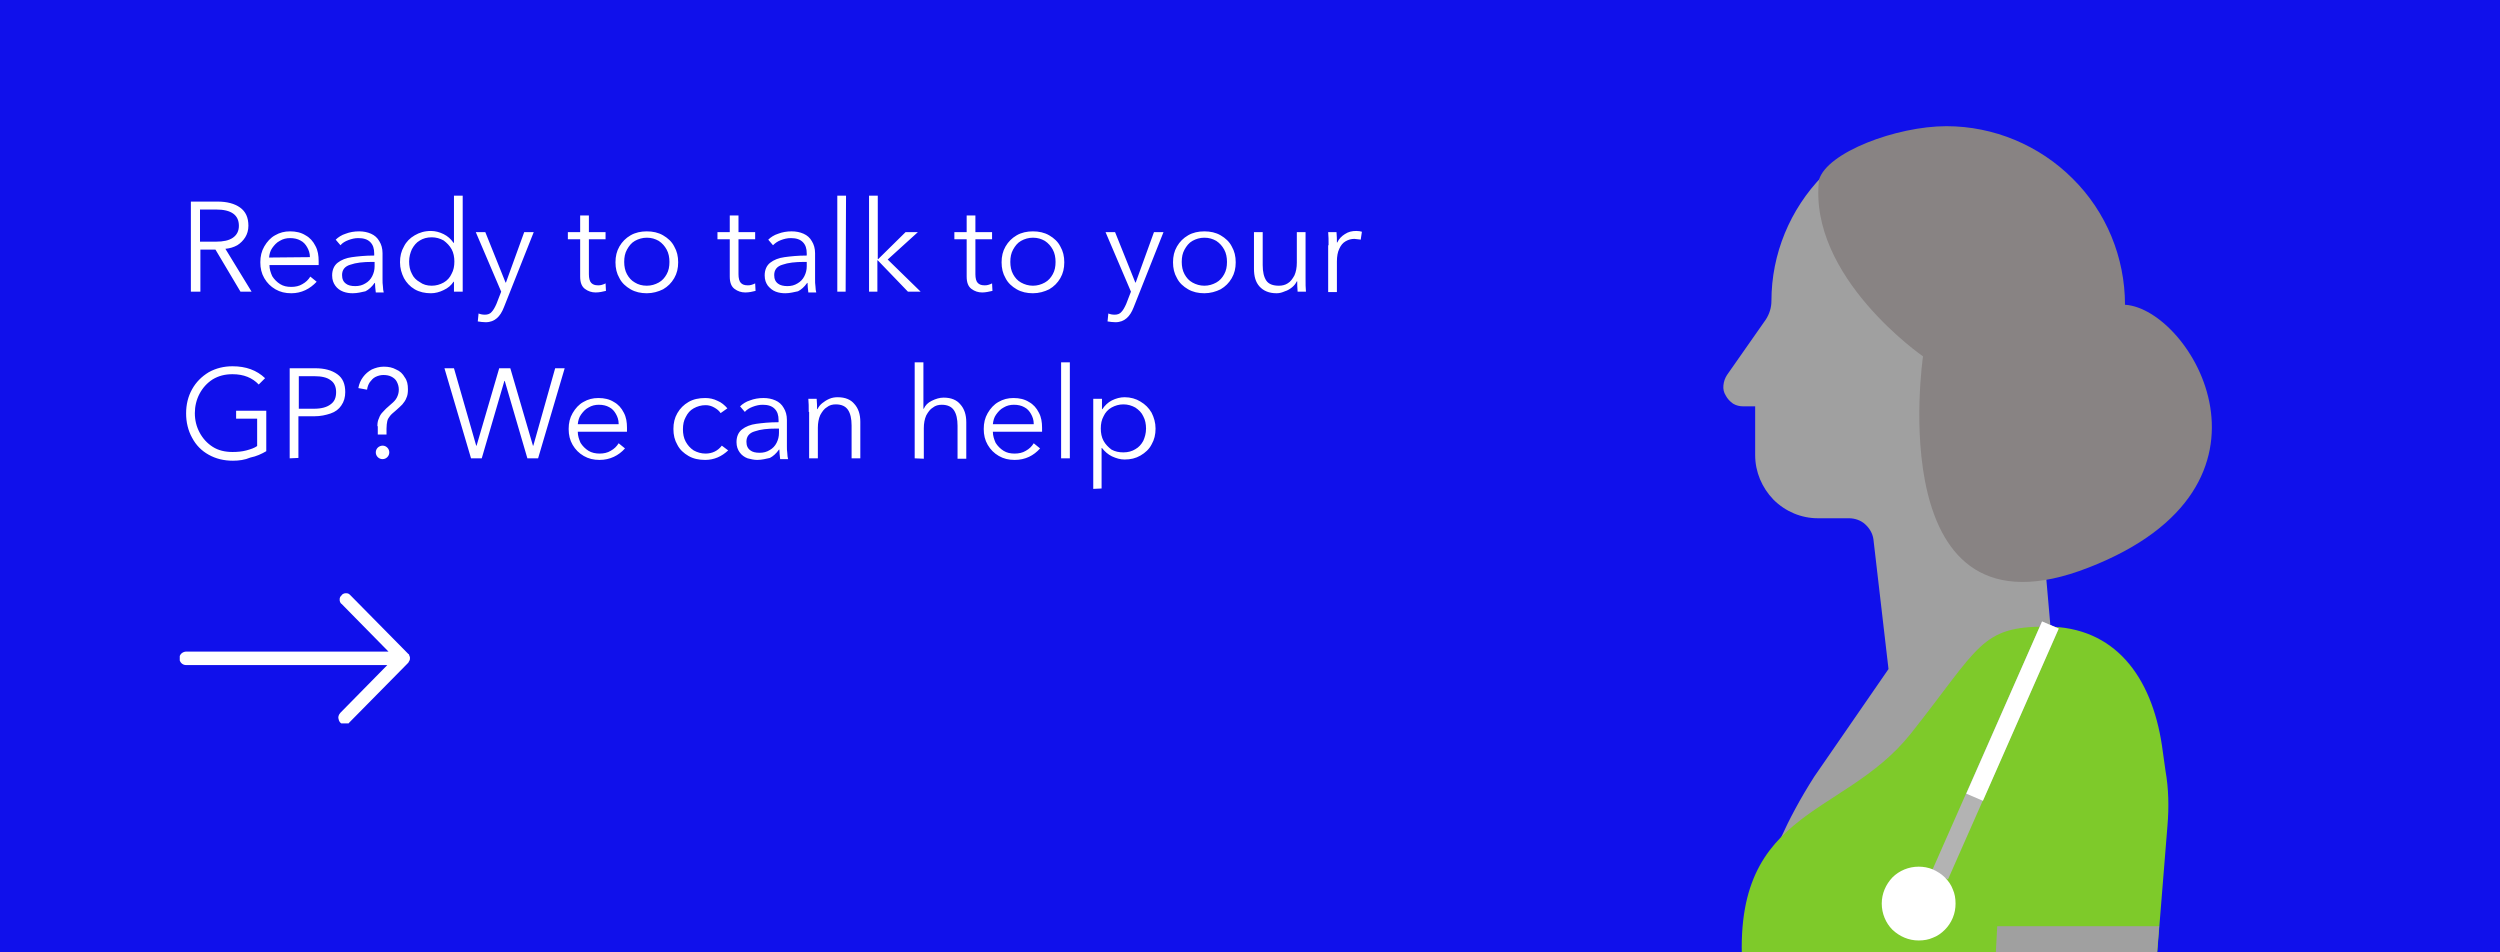
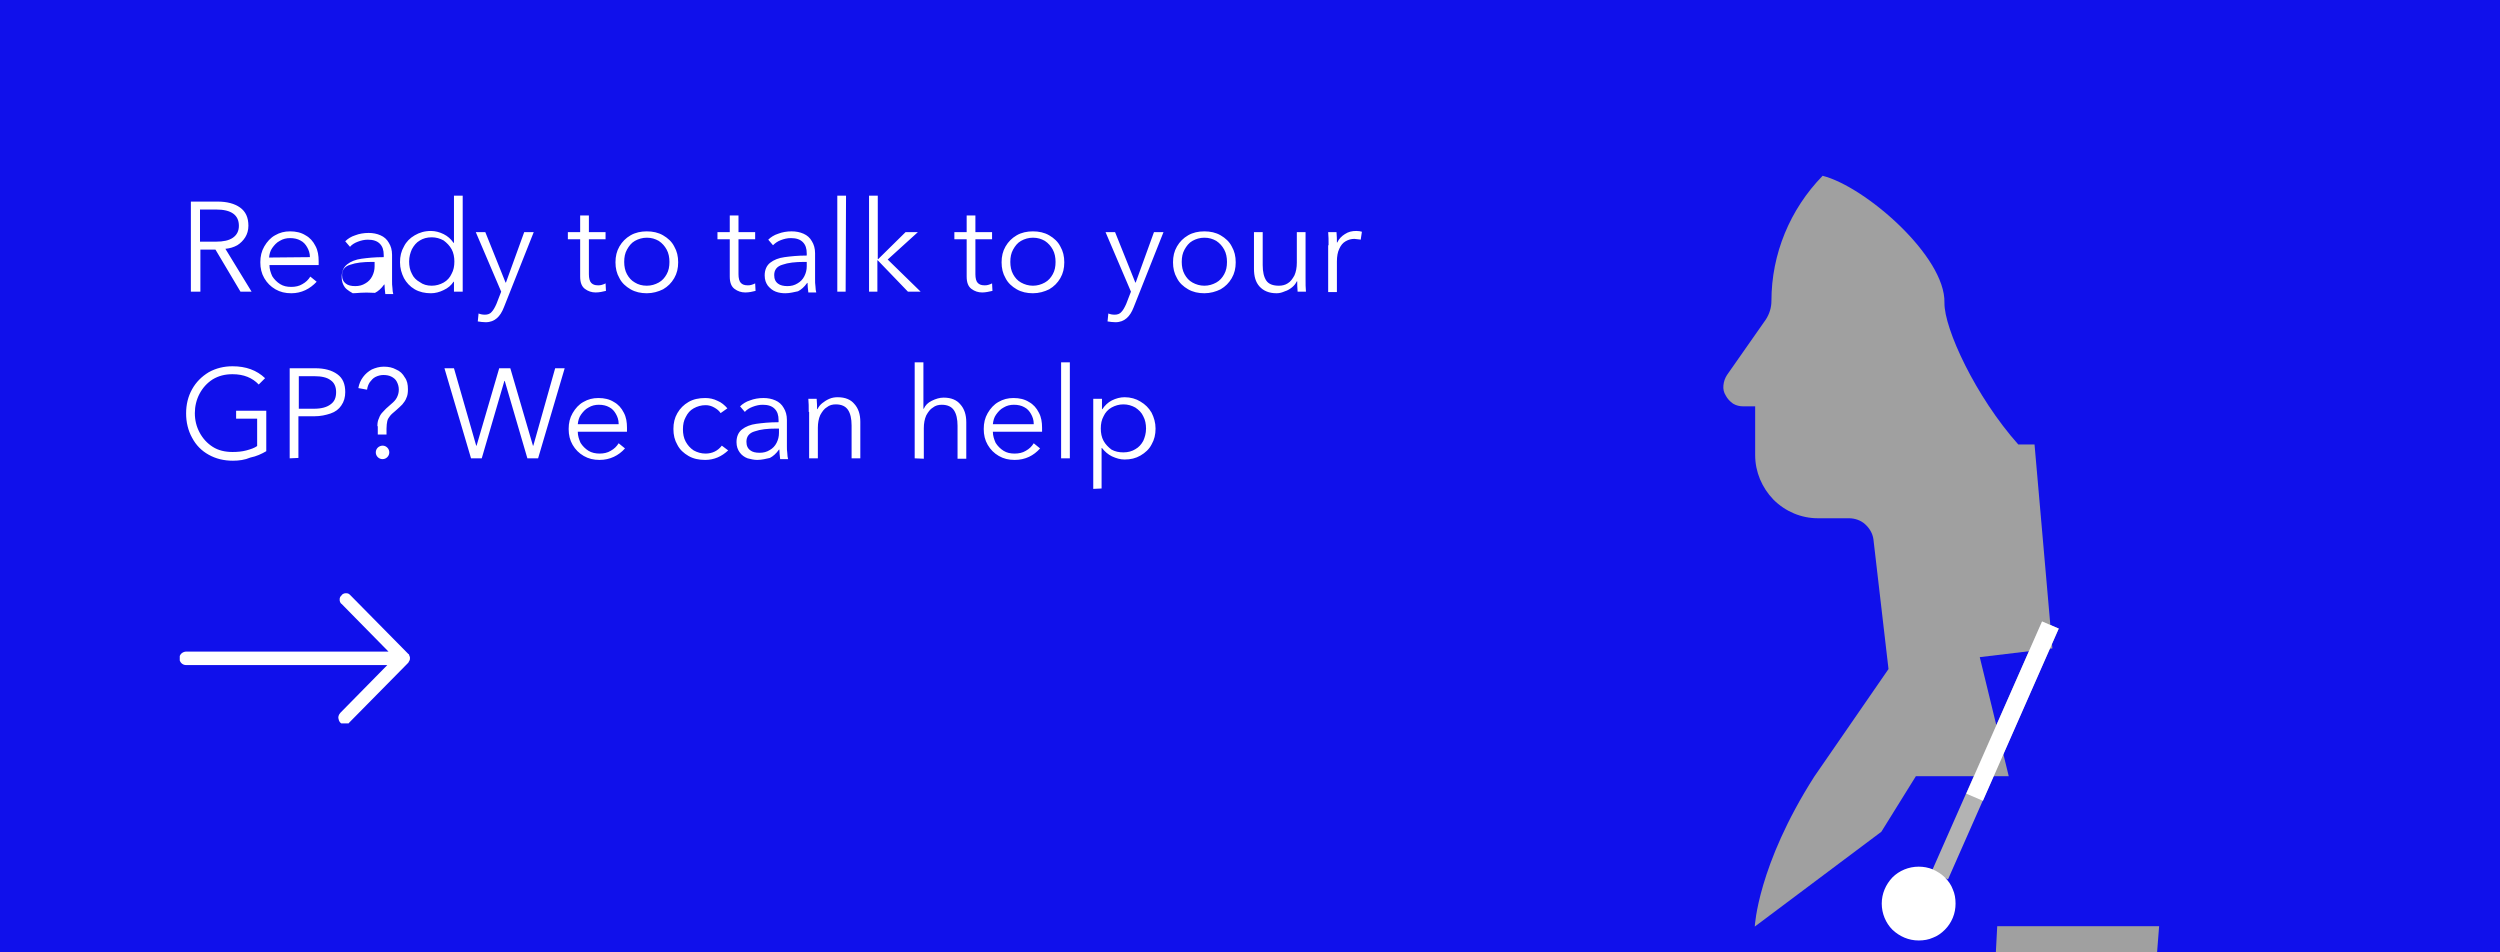
<svg xmlns="http://www.w3.org/2000/svg" xmlns:xlink="http://www.w3.org/1999/xlink" version="1.1" id="Layer_1" x="0px" y="0px" viewBox="0 0 630 240" style="enable-background:new 0 0 630 240;" xml:space="preserve">
  <style type="text/css"> .st0{fill:#1010EB;} .st1{clip-path:url(#SVGID_00000132779295783881679360000012055096525412153987_);} .st2{fill:#FFFFFF;} .st3{clip-path:url(#SVGID_00000183240769157038688050000012392453861888488076_);} .st4{clip-path:url(#SVGID_00000041273968376767721390000017236386798094560134_);} .st5{fill:#A0A0A0;} .st6{fill:#7ECA2A;} .st7{fill:#888383;} .st8{fill:#B3B3B3;} .st9{clip-path:url(#SVGID_00000124121537973790268170000003222234042208759208_);} </style>
  <rect class="st0" width="630" height="240" />
  <g>
    <g>
      <g>
        <defs>
          <rect id="SVGID_1_" x="45.3" y="149.3" width="58" height="33" />
        </defs>
        <clipPath id="SVGID_00000180349377273093356190000013979923836150006689_">
          <use xlink:href="#SVGID_1_" style="overflow:visible;" />
        </clipPath>
        <g style="clip-path:url(#SVGID_00000180349377273093356190000013979923836150006689_);">
          <path class="st2" d="M103,166.8C103,166.8,103,166.7,103,166.8c0.1-0.2,0.1-0.2,0.2-0.3v-0.1c0-0.1,0-0.1,0.1-0.2 c0-0.1,0-0.2,0-0.3s0-0.2,0-0.3s0-0.1-0.1-0.2c0-0.1,0-0.1,0-0.1c0-0.1-0.1-0.1-0.1-0.2V165c-0.1-0.1-0.1-0.2-0.2-0.2l0,0 L88.3,150c-0.2-0.2-0.3-0.3-0.5-0.4c-0.2-0.1-0.4-0.1-0.6-0.1s-0.4,0-0.6,0.1s-0.4,0.2-0.5,0.4c-0.2,0.2-0.3,0.3-0.4,0.5 s-0.1,0.4-0.1,0.6c0,0.2,0,0.4,0.1,0.6c0.1,0.2,0.2,0.4,0.4,0.5l11.8,12h-51c-0.4,0-0.9,0.2-1.2,0.5s-0.5,0.7-0.5,1.2 c0,0.4,0.2,0.9,0.5,1.2s0.7,0.5,1.2,0.5h50.7l-11.8,12c-0.2,0.2-0.4,0.5-0.5,0.9c-0.1,0.3,0,0.7,0.1,1s0.3,0.6,0.6,0.8 c0.3,0.2,0.6,0.3,0.9,0.3c0.2,0,0.4,0,0.6-0.1s0.4-0.2,0.5-0.4l14.6-14.8l0,0C102.9,167,103,166.9,103,166.8z" />
        </g>
      </g>
    </g>
  </g>
-   <path class="st2" d="M48.1,73.5V50.8h6.7c2.4,0,4.3,0.5,5.7,1.5s2.1,2.5,2.1,4.6c0,1.1-0.3,2.1-0.8,2.9c-0.5,0.8-1.2,1.5-2,2 c-0.9,0.5-1.9,0.8-3,0.9l6.6,10.8h-2.8l-6.3-10.6h-3.8v10.6H48.1z M54.4,60.9c1.9,0,3.3-0.3,4.3-1s1.5-1.7,1.5-3 c0-2.7-1.9-4.1-5.7-4.1h-4.1v8.1H54.4z M73.4,73.9c-1.5,0-2.8-0.3-4-1s-2.1-1.6-2.8-2.8c-0.7-1.2-1-2.5-1-4s0.3-2.8,1-4 s1.6-2.2,2.7-2.8c1.2-0.7,2.4-1,3.8-1c1.5,0,2.8,0.3,3.9,1c1.1,0.6,1.9,1.5,2.5,2.7c0.6,1.1,0.8,2.4,0.8,3.8c0,0.4,0,0.8,0,1H67.9 c0,1,0.3,1.9,0.7,2.8c0.5,0.8,1.2,1.5,2,2s1.7,0.7,2.8,0.7c1,0,2-0.2,2.8-0.7c0.9-0.5,1.5-1.1,2-1.9l1.6,1.3 C78.1,72.8,76,73.9,73.4,73.9z M78.1,64.8c0-1-0.3-1.8-0.7-2.5c-0.4-0.7-0.9-1.3-1.7-1.7C75,60.2,74.1,60,73.1,60 c-0.9,0-1.8,0.2-2.6,0.7c-0.8,0.4-1.4,1.1-1.9,1.8s-0.7,1.5-0.8,2.4L78.1,64.8L78.1,64.8z M88.9,73.9c-0.8,0-1.6-0.1-2.4-0.4 s-1.5-0.8-2-1.5s-0.8-1.5-0.8-2.6c0-1.4,0.5-2.5,1.4-3.2s2.1-1.2,3.6-1.4c1.5-0.2,3.3-0.4,5.5-0.4h0.1v-0.5c0-1.3-0.3-2.2-1-2.9 s-1.7-1-3-1c-0.9,0-1.7,0.2-2.5,0.5s-1.5,0.7-2,1.3l-1.2-1.4c0.6-0.6,1.5-1.2,2.5-1.5c1-0.4,2.2-0.6,3.4-0.6c1.1,0,2.1,0.2,3,0.6 c0.9,0.4,1.6,1,2.1,1.9c0.5,0.8,0.8,1.8,0.8,3v6.6c0,0.6,0,1.2,0.1,1.8c0,0.6,0.1,1.1,0.2,1.5h-2c-0.1-0.9-0.2-1.7-0.2-2.4h-0.1 c-0.7,1-1.5,1.7-2.3,2.1C91.2,73.6,90.1,73.9,88.9,73.9z M89.5,72.1c1,0,1.8-0.2,2.6-0.7c0.7-0.4,1.3-1,1.7-1.8 c0.4-0.8,0.6-1.6,0.6-2.5V66h-0.6c-2.3,0-4.1,0.2-5.5,0.7c-1.4,0.4-2.1,1.3-2.1,2.6c0,1,0.3,1.7,1,2.2 C87.7,71.9,88.5,72.1,89.5,72.1z M108.6,73.9c-1.5,0-2.9-0.3-4.1-1s-2.1-1.7-2.7-2.8c-0.6-1.2-1-2.5-1-4s0.3-2.8,1-4 c0.6-1.2,1.5-2.1,2.7-2.8s2.5-1.1,4.1-1.1c1.1,0,2.2,0.3,3.2,0.8s1.8,1.2,2.5,2.2h0.1V49.3h2.2v24.2h-2.2V71h-0.1 c-0.6,0.9-1.4,1.6-2.5,2.1C110.8,73.6,109.7,73.9,108.6,73.9z M108.8,72c1.1,0,2.1-0.3,3-0.8s1.6-1.3,2-2.2c0.5-0.9,0.7-1.9,0.7-3.1 c0-1.1-0.2-2.2-0.7-3.1c-0.5-0.9-1.2-1.6-2-2.2c-0.9-0.5-1.9-0.8-3-0.8c-1.2,0-2.2,0.3-3,0.8c-0.9,0.5-1.5,1.3-2,2.2 c-0.4,0.9-0.7,1.9-0.7,3.1c0,1.1,0.2,2.2,0.7,3.1c0.4,0.9,1.1,1.6,2,2.1C106.6,71.7,107.6,72,108.8,72z M122.4,81.2 c-0.7,0-1.3-0.1-2-0.2l0.2-2c0.5,0.2,1,0.3,1.6,0.3c0.7,0,1.3-0.2,1.7-0.7c0.4-0.4,0.8-1.1,1.2-2l1.2-3.1l-6.4-15h2.4l5.1,12.7h0.1 l4.6-12.7h2.4L127,77.4c-0.5,1.3-1.1,2.2-1.8,2.8C124.5,80.8,123.6,81.2,122.4,81.2z M150.1,73.7c-1,0-1.9-0.3-2.7-0.9 s-1.2-1.6-1.2-3.1v-9.4h-3.1v-1.8h3.1v-4.2h2.2v4.2h4.2v1.8h-4.2v8.8c0,1,0.2,1.8,0.6,2.2c0.4,0.4,0.9,0.6,1.7,0.6 c0.3,0,0.6,0,0.9-0.1c0.3-0.1,0.7-0.2,1-0.4l0.1,1.9C151.9,73.5,151,73.7,150.1,73.7z M163,73.9c-1.5,0-2.9-0.3-4.1-1 c-1.2-0.7-2.2-1.6-2.8-2.8c-0.7-1.2-1-2.5-1-4s0.3-2.8,1-4s1.6-2.1,2.8-2.8s2.6-1,4.1-1s2.9,0.3,4.1,1c1.2,0.7,2.2,1.6,2.8,2.8 c0.7,1.2,1,2.5,1,4s-0.3,2.8-1,4s-1.6,2.1-2.8,2.8C165.9,73.5,164.5,73.9,163,73.9z M163,72c1.1,0,2.1-0.3,3-0.8s1.5-1.2,2-2.1 s0.7-1.9,0.7-3.1c0-1.1-0.2-2.2-0.7-3.1c-0.5-0.9-1.1-1.6-2-2.2c-0.9-0.5-1.8-0.8-3-0.8c-1.1,0-2.1,0.3-3,0.8s-1.5,1.3-2,2.2 s-0.7,1.9-0.7,3.1c0,1.1,0.2,2.2,0.7,3.1s1.1,1.6,2,2.1C160.8,71.7,161.8,72,163,72z M187.8,73.7c-1,0-1.9-0.3-2.7-0.9 s-1.2-1.6-1.2-3.1v-9.4h-3.1v-1.8h3.1v-4.2h2.2v4.2h4.2v1.8h-4.2v8.8c0,1,0.2,1.8,0.6,2.2c0.4,0.4,0.9,0.6,1.7,0.6 c0.3,0,0.6,0,0.9-0.1c0.3-0.1,0.7-0.2,1-0.4l0.1,1.9C189.6,73.5,188.8,73.7,187.8,73.7z M197.9,73.9c-0.8,0-1.6-0.1-2.4-0.4 c-0.8-0.3-1.4-0.8-2-1.5c-0.5-0.7-0.8-1.5-0.8-2.6c0-1.4,0.5-2.5,1.4-3.2s2.1-1.2,3.6-1.4c1.5-0.2,3.3-0.4,5.5-0.4h0.1v-0.5 c0-1.3-0.3-2.2-1-2.9s-1.7-1-3-1c-0.9,0-1.7,0.2-2.5,0.5s-1.4,0.7-2,1.3l-1.2-1.4c0.6-0.6,1.5-1.2,2.5-1.5c1-0.4,2.2-0.6,3.4-0.6 c1.1,0,2.1,0.2,3,0.6c0.9,0.4,1.6,1,2.1,1.9c0.5,0.8,0.8,1.8,0.8,3v6.6c0,0.6,0,1.2,0.1,1.8c0,0.6,0.1,1.1,0.2,1.5h-2 c-0.1-0.9-0.2-1.7-0.2-2.4h-0.1c-0.7,1-1.5,1.7-2.3,2.1C200.1,73.6,199.1,73.9,197.9,73.9z M198.4,72.1c1,0,1.8-0.2,2.6-0.7 c0.7-0.4,1.3-1,1.7-1.8s0.6-1.6,0.6-2.5V66h-0.6c-2.3,0-4.1,0.2-5.5,0.7c-1.4,0.4-2.1,1.3-2.1,2.6c0,1,0.3,1.7,1,2.2 C196.6,71.9,197.5,72.1,198.4,72.1z M213.1,73.5H211V49.3h2.2L213.1,73.5L213.1,73.5z M221.2,73.5H219V49.3h2.2v16h0.1l6.9-6.8h3.1 l-7.6,6.9l8.3,8.1h-3.2l-7.6-7.9h-0.1v7.9H221.2z M247.5,73.7c-1,0-1.9-0.3-2.7-0.9s-1.2-1.6-1.2-3.1v-9.4h-3.1v-1.8h3.1v-4.2h2.2 v4.2h4.2v1.8h-4.2v8.8c0,1,0.2,1.8,0.6,2.2c0.4,0.4,0.9,0.6,1.7,0.6c0.3,0,0.6,0,0.9-0.1c0.3-0.1,0.7-0.2,1-0.4l0.1,1.9 C249.2,73.5,248.4,73.7,247.5,73.7z M260.3,73.9c-1.5,0-2.9-0.3-4.1-1c-1.2-0.7-2.2-1.6-2.8-2.8c-0.7-1.2-1-2.5-1-4s0.3-2.8,1-4 s1.6-2.1,2.8-2.8c1.2-0.7,2.6-1,4.1-1s2.9,0.3,4.1,1s2.2,1.6,2.8,2.8c0.7,1.2,1,2.5,1,4s-0.3,2.8-1,4s-1.6,2.1-2.8,2.8 C263.2,73.5,261.8,73.9,260.3,73.9z M260.3,72c1.1,0,2.1-0.3,3-0.8s1.5-1.2,2-2.1s0.7-1.9,0.7-3.1c0-1.1-0.2-2.2-0.7-3.1 c-0.5-0.9-1.1-1.6-2-2.2c-0.9-0.5-1.8-0.8-3-0.8c-1.1,0-2.1,0.3-3,0.8s-1.5,1.3-2,2.2s-0.7,1.9-0.7,3.1c0,1.1,0.2,2.2,0.7,3.1 s1.1,1.6,2,2.1C258.2,71.7,259.2,72,260.3,72z M281.1,81.2c-0.7,0-1.3-0.1-2-0.2l0.2-2c0.5,0.2,1,0.3,1.6,0.3c0.7,0,1.3-0.2,1.7-0.7 c0.4-0.4,0.8-1.1,1.2-2l1.2-3.1l-6.4-15h2.4l5.1,12.7h0.1l4.6-12.7h2.4l-7.5,18.9c-0.5,1.3-1.1,2.2-1.8,2.8 C283.2,80.8,282.3,81.2,281.1,81.2z M303.5,73.9c-1.5,0-2.9-0.3-4.1-1s-2.2-1.6-2.8-2.8c-0.7-1.2-1-2.5-1-4s0.3-2.8,1-4 s1.6-2.1,2.8-2.8c1.2-0.7,2.6-1,4.1-1s2.9,0.3,4.1,1s2.2,1.6,2.8,2.8c0.7,1.2,1,2.5,1,4s-0.3,2.8-1,4s-1.6,2.1-2.8,2.8 C306.4,73.5,305,73.9,303.5,73.9z M303.5,72c1.1,0,2.1-0.3,3-0.8s1.5-1.2,2-2.1s0.7-1.9,0.7-3.1c0-1.1-0.2-2.2-0.7-3.1 c-0.5-0.9-1.1-1.6-2-2.2c-0.9-0.5-1.8-0.8-3-0.8c-1.1,0-2.1,0.3-3,0.8s-1.5,1.3-2,2.2s-0.7,1.9-0.7,3.1c0,1.1,0.2,2.2,0.7,3.1 s1.1,1.6,2,2.1S302.4,72,303.5,72z M321.7,73.9c-1.9,0-3.3-0.6-4.3-1.7s-1.4-2.6-1.4-4.5v-9.2h2.2v8.3c0,1.7,0.3,3,0.9,3.9 s1.7,1.3,3.2,1.3c0.8,0,1.6-0.2,2.2-0.6c0.7-0.4,1.2-1.1,1.7-2c0.4-0.9,0.6-2,0.6-3.2v-7.7h2.2v11.7c0,1.3,0,2.4,0.1,3.3H327 c-0.1-1.1-0.1-1.9-0.1-2.6h-0.1c-0.3,0.6-0.7,1.1-1.2,1.5s-1.1,0.8-1.8,1C323.1,73.7,322.5,73.9,321.7,73.9z M334.8,61.8 c0-1.3,0-2.4-0.1-3.3h2.1c0.1,1.1,0.1,1.9,0.1,2.6h0.1c0.4-0.9,1.1-1.6,1.9-2.1c0.9-0.6,1.8-0.8,2.9-0.8c0.6,0,1.1,0.1,1.4,0.2 l-0.3,2c-0.1,0-0.4-0.1-0.7-0.1c-0.3,0-0.6-0.1-0.9-0.1c-0.8,0-1.5,0.2-2.2,0.6c-0.7,0.4-1.2,1-1.6,1.9c-0.4,0.8-0.6,1.9-0.6,3.2 v7.7h-2.2V61.8H334.8z M58.7,116.1c-2.3,0-4.3-0.5-6.1-1.5s-3.2-2.4-4.2-4.3c-1-1.8-1.5-3.9-1.5-6.1c0-2.3,0.5-4.3,1.5-6.1 c1-1.8,2.4-3.2,4.2-4.3c1.8-1,3.8-1.5,6-1.5c3.4,0,6.1,1,8.2,3l-1.6,1.6c-1.6-1.7-3.8-2.6-6.6-2.6c-1.9,0-3.5,0.4-5,1.3 c-1.4,0.9-2.5,2.1-3.3,3.6s-1.2,3.2-1.2,4.9c0,1.8,0.4,3.4,1.2,4.9s1.9,2.7,3.3,3.6c1.4,0.9,3.1,1.3,5,1.3c1.2,0,2.4-0.1,3.5-0.4 s2-0.6,2.7-1.1v-6.9h-5.3v-2h7.6v10.2c-1.2,0.7-2.5,1.3-4,1.6C61.7,115.9,60.2,116.1,58.7,116.1z M73,115.5V92.8h6.4 c2.4,0,4.2,0.5,5.6,1.5s2,2.5,2,4.5c0,1.3-0.3,2.4-1,3.4c-0.6,0.9-1.5,1.6-2.7,2s-2.5,0.7-4.1,0.7h-4v10.5L73,115.5L73,115.5z M79.2,103c1.8,0,3.2-0.4,4.1-1.1c1-0.7,1.4-1.7,1.4-3.1s-0.5-2.4-1.4-3c-0.9-0.7-2.3-1-4.1-1h-3.9v8.2H79.2z M95.1,107.4 c0-0.8,0.1-1.4,0.4-2c0.2-0.6,0.5-1.1,0.9-1.5s0.8-0.9,1.3-1.3l0.9-0.8c0.6-0.5,1.1-1,1.4-1.6s0.5-1.2,0.5-2s-0.2-1.4-0.5-2 s-0.8-1-1.4-1.3s-1.3-0.4-2-0.4s-1.4,0.2-2,0.5s-1,0.8-1.4,1.3c-0.4,0.6-0.6,1.2-0.7,1.9l-2.2-0.4c0.2-1.1,0.6-2,1.2-2.8 s1.3-1.4,2.2-1.9c0.9-0.4,1.9-0.7,3-0.7c1.2,0,2.2,0.2,3.1,0.7c1,0.4,1.7,1.1,2.2,2c0.6,0.8,0.8,1.8,0.8,3c0,0.9-0.1,1.6-0.4,2.2 c-0.2,0.6-0.6,1.1-1,1.6c-0.4,0.4-0.9,0.9-1.6,1.5s-1.2,1-1.5,1.4s-0.6,0.8-0.7,1.3s-0.2,1.1-0.2,1.9v1.5h-2.2v-2.1 C95.2,107.4,95.1,107.4,95.1,107.4z M96.4,115.7c-0.5,0-0.9-0.2-1.2-0.5c-0.3-0.3-0.5-0.7-0.5-1.2s0.2-0.9,0.5-1.2 c0.3-0.3,0.8-0.5,1.2-0.5c0.5,0,0.9,0.2,1.2,0.5c0.3,0.3,0.5,0.7,0.5,1.2s-0.2,0.9-0.5,1.2C97.3,115.5,96.9,115.7,96.4,115.7z M121.4,115.5h-2.7L112,92.8h2.4l5.6,19.5h0.1l5.7-19.5h2.8l5.7,19.5h0.1l5.5-19.5h2.4l-6.7,22.7h-2.7L127.2,96h-0.1L121.4,115.5z M151.1,115.9c-1.5,0-2.8-0.3-4-1s-2.1-1.6-2.8-2.8c-0.7-1.2-1-2.5-1-4s0.3-2.8,1-4s1.6-2.2,2.7-2.8c1.2-0.7,2.4-1,3.8-1 c1.5,0,2.8,0.3,3.9,1c1.1,0.6,1.9,1.5,2.5,2.7c0.6,1.1,0.8,2.4,0.8,3.8c0,0.4,0,0.8,0,1h-12.4c0,1,0.3,1.9,0.7,2.8 c0.5,0.8,1.2,1.5,2,2s1.8,0.7,2.8,0.7s2-0.2,2.8-0.7c0.9-0.5,1.5-1.1,2-1.9l1.6,1.3C155.9,114.8,153.7,115.9,151.1,115.9z M155.9,106.8c0-1-0.3-1.8-0.7-2.5s-0.9-1.3-1.7-1.7c-0.7-0.4-1.6-0.6-2.6-0.6c-0.9,0-1.8,0.2-2.6,0.7c-0.8,0.4-1.4,1.1-1.9,1.8 c-0.5,0.7-0.7,1.5-0.8,2.4h10.3V106.8z M177.7,115.9c-1.6,0-3-0.3-4.2-1s-2.2-1.6-2.8-2.8c-0.7-1.2-1-2.5-1-4s0.3-2.8,1-4 s1.6-2.1,2.8-2.8c1.2-0.7,2.6-1,4.2-1c1.1,0,2.1,0.2,3.1,0.7c1,0.4,1.8,1.1,2.5,1.9l-1.7,1.2c-0.4-0.6-0.9-1-1.6-1.4 c-0.7-0.4-1.4-0.6-2.2-0.6c-1.1,0-2.1,0.3-3,0.8s-1.5,1.2-2,2.2c-0.5,0.9-0.7,1.9-0.7,3.1c0,1.1,0.2,2.2,0.7,3.1s1.1,1.6,2,2.2 c0.9,0.5,1.9,0.8,3,0.8c1.7,0,3.1-0.7,4.1-2l1.6,1.2C181.9,115,180,115.9,177.7,115.9z M190.8,115.9c-0.8,0-1.6-0.2-2.4-0.4 c-0.8-0.3-1.5-0.8-2-1.5s-0.8-1.5-0.8-2.6c0-1.4,0.5-2.5,1.4-3.2s2.1-1.2,3.6-1.4c1.5-0.2,3.3-0.4,5.5-0.4h0.1v-0.5 c0-1.3-0.3-2.2-1-2.9c-0.7-0.7-1.7-1-3-1c-0.9,0-1.7,0.2-2.5,0.5s-1.5,0.7-2,1.3l-1.2-1.4c0.6-0.6,1.5-1.2,2.5-1.5 c1-0.4,2.2-0.6,3.4-0.6c1.1,0,2.1,0.2,3,0.6s1.6,1,2.1,1.9c0.5,0.8,0.8,1.8,0.8,3v6.6c0,0.6,0,1.2,0.1,1.8c0,0.6,0.1,1.1,0.2,1.5h-2 c-0.1-0.9-0.2-1.7-0.2-2.4h-0.1c-0.7,1-1.5,1.7-2.3,2.1C193.1,115.6,192,115.9,190.8,115.9z M191.4,114.1c1,0,1.8-0.2,2.6-0.7 c0.7-0.4,1.3-1,1.7-1.8s0.6-1.6,0.6-2.5V108h-0.6c-2.3,0-4.1,0.2-5.5,0.7c-1.4,0.4-2.1,1.3-2.1,2.6c0,1,0.3,1.7,1,2.2 C189.6,113.9,190.4,114.1,191.4,114.1z M203.8,103.8c0-1.3,0-2.4-0.1-3.3h2.1c0.1,1.1,0.1,1.9,0.1,2.6h0.1c0.3-0.6,0.7-1.1,1.2-1.5 s1.1-0.8,1.8-1.1c0.7-0.3,1.4-0.4,2.1-0.4c1.9,0,3.3,0.6,4.2,1.7c1,1.1,1.5,2.6,1.5,4.5v9.2h-2.2v-8.3c0-1.7-0.3-3-0.9-3.9 c-0.6-0.9-1.6-1.4-3.1-1.4c-0.8,0-1.6,0.2-2.2,0.7c-0.7,0.4-1.2,1.1-1.7,2c-0.4,0.9-0.6,2-0.6,3.2v7.7h-2.2v-11.7L203.8,103.8 L203.8,103.8z M230.5,115.5V91.3h2.2V103h0.1c0.4-0.9,1-1.5,2-2s2-0.8,3-0.8c1.9,0,3.3,0.6,4.2,1.7c1,1.1,1.5,2.6,1.5,4.5v9.2h-2.2 v-8.3c0-1.7-0.3-3-0.9-3.9c-0.6-0.9-1.6-1.4-3.1-1.4c-0.8,0-1.6,0.2-2.2,0.7c-0.7,0.4-1.2,1.1-1.7,2c-0.4,0.9-0.6,2-0.6,3.2v7.7 L230.5,115.5L230.5,115.5z M255.7,115.9c-1.5,0-2.8-0.3-4-1s-2.1-1.6-2.8-2.8c-0.7-1.2-1-2.5-1-4s0.3-2.8,1-4s1.6-2.2,2.7-2.8 c1.2-0.7,2.4-1,3.8-1c1.5,0,2.8,0.3,3.9,1c1.1,0.6,1.9,1.5,2.5,2.7c0.6,1.1,0.8,2.4,0.8,3.8c0,0.4,0,0.8,0,1h-12.4 c0,1,0.3,1.9,0.7,2.8c0.5,0.8,1.2,1.5,2,2s1.7,0.7,2.8,0.7c1,0,2-0.2,2.8-0.7c0.9-0.5,1.5-1.1,2-1.9l1.6,1.3 C260.5,114.8,258.4,115.9,255.7,115.9z M260.5,106.8c0-1-0.3-1.8-0.7-2.5c-0.4-0.7-0.9-1.3-1.7-1.7c-0.7-0.4-1.6-0.6-2.6-0.6 c-0.9,0-1.8,0.2-2.6,0.7c-0.8,0.4-1.4,1.1-1.9,1.8c-0.5,0.7-0.7,1.5-0.8,2.4h10.3L260.5,106.8L260.5,106.8z M269.6,115.5h-2.2V91.3 h2.2V115.5z M275.5,123.2v-22.7h2.2v2.6h0.1c0.6-0.9,1.4-1.7,2.4-2.2s2.1-0.8,3.2-0.8c1.5,0,2.9,0.4,4,1.1c1.2,0.7,2.1,1.6,2.8,2.8 c0.6,1.2,1,2.5,1,4s-0.3,2.8-1,4c-0.6,1.2-1.6,2.1-2.8,2.8c-1.2,0.7-2.5,1-4,1c-1.1,0-2.1-0.3-3.2-0.8c-1-0.5-1.8-1.2-2.5-2.1h-0.1 v10.2L275.5,123.2L275.5,123.2z M283.1,114c1.2,0,2.2-0.3,3-0.8c0.9-0.5,1.5-1.2,2-2.1c0.4-0.9,0.7-1.9,0.7-3.1 c0-1.1-0.2-2.2-0.7-3.1c-0.4-0.9-1.1-1.6-2-2.2c-0.9-0.5-1.9-0.8-3-0.8s-2.1,0.3-3,0.8s-1.6,1.3-2,2.2c-0.5,0.9-0.7,1.9-0.7,3.1 c0,1.1,0.2,2.2,0.7,3.1s1.2,1.6,2,2.2C281,113.8,282,114,283.1,114z" />
+   <path class="st2" d="M48.1,73.5V50.8h6.7c2.4,0,4.3,0.5,5.7,1.5s2.1,2.5,2.1,4.6c0,1.1-0.3,2.1-0.8,2.9c-0.5,0.8-1.2,1.5-2,2 c-0.9,0.5-1.9,0.8-3,0.9l6.6,10.8h-2.8l-6.3-10.6h-3.8v10.6H48.1z M54.4,60.9c1.9,0,3.3-0.3,4.3-1s1.5-1.7,1.5-3 c0-2.7-1.9-4.1-5.7-4.1h-4.1v8.1H54.4z M73.4,73.9c-1.5,0-2.8-0.3-4-1s-2.1-1.6-2.8-2.8c-0.7-1.2-1-2.5-1-4s0.3-2.8,1-4 s1.6-2.2,2.7-2.8c1.2-0.7,2.4-1,3.8-1c1.5,0,2.8,0.3,3.9,1c1.1,0.6,1.9,1.5,2.5,2.7c0.6,1.1,0.8,2.4,0.8,3.8c0,0.4,0,0.8,0,1H67.9 c0,1,0.3,1.9,0.7,2.8c0.5,0.8,1.2,1.5,2,2s1.7,0.7,2.8,0.7c1,0,2-0.2,2.8-0.7c0.9-0.5,1.5-1.1,2-1.9l1.6,1.3 C78.1,72.8,76,73.9,73.4,73.9z M78.1,64.8c0-1-0.3-1.8-0.7-2.5c-0.4-0.7-0.9-1.3-1.7-1.7C75,60.2,74.1,60,73.1,60 c-0.9,0-1.8,0.2-2.6,0.7c-0.8,0.4-1.4,1.1-1.9,1.8s-0.7,1.5-0.8,2.4L78.1,64.8L78.1,64.8z M88.9,73.9s-1.5-0.8-2-1.5s-0.8-1.5-0.8-2.6c0-1.4,0.5-2.5,1.4-3.2s2.1-1.2,3.6-1.4c1.5-0.2,3.3-0.4,5.5-0.4h0.1v-0.5c0-1.3-0.3-2.2-1-2.9 s-1.7-1-3-1c-0.9,0-1.7,0.2-2.5,0.5s-1.5,0.7-2,1.3l-1.2-1.4c0.6-0.6,1.5-1.2,2.5-1.5c1-0.4,2.2-0.6,3.4-0.6c1.1,0,2.1,0.2,3,0.6 c0.9,0.4,1.6,1,2.1,1.9c0.5,0.8,0.8,1.8,0.8,3v6.6c0,0.6,0,1.2,0.1,1.8c0,0.6,0.1,1.1,0.2,1.5h-2c-0.1-0.9-0.2-1.7-0.2-2.4h-0.1 c-0.7,1-1.5,1.7-2.3,2.1C91.2,73.6,90.1,73.9,88.9,73.9z M89.5,72.1c1,0,1.8-0.2,2.6-0.7c0.7-0.4,1.3-1,1.7-1.8 c0.4-0.8,0.6-1.6,0.6-2.5V66h-0.6c-2.3,0-4.1,0.2-5.5,0.7c-1.4,0.4-2.1,1.3-2.1,2.6c0,1,0.3,1.7,1,2.2 C87.7,71.9,88.5,72.1,89.5,72.1z M108.6,73.9c-1.5,0-2.9-0.3-4.1-1s-2.1-1.7-2.7-2.8c-0.6-1.2-1-2.5-1-4s0.3-2.8,1-4 c0.6-1.2,1.5-2.1,2.7-2.8s2.5-1.1,4.1-1.1c1.1,0,2.2,0.3,3.2,0.8s1.8,1.2,2.5,2.2h0.1V49.3h2.2v24.2h-2.2V71h-0.1 c-0.6,0.9-1.4,1.6-2.5,2.1C110.8,73.6,109.7,73.9,108.6,73.9z M108.8,72c1.1,0,2.1-0.3,3-0.8s1.6-1.3,2-2.2c0.5-0.9,0.7-1.9,0.7-3.1 c0-1.1-0.2-2.2-0.7-3.1c-0.5-0.9-1.2-1.6-2-2.2c-0.9-0.5-1.9-0.8-3-0.8c-1.2,0-2.2,0.3-3,0.8c-0.9,0.5-1.5,1.3-2,2.2 c-0.4,0.9-0.7,1.9-0.7,3.1c0,1.1,0.2,2.2,0.7,3.1c0.4,0.9,1.1,1.6,2,2.1C106.6,71.7,107.6,72,108.8,72z M122.4,81.2 c-0.7,0-1.3-0.1-2-0.2l0.2-2c0.5,0.2,1,0.3,1.6,0.3c0.7,0,1.3-0.2,1.7-0.7c0.4-0.4,0.8-1.1,1.2-2l1.2-3.1l-6.4-15h2.4l5.1,12.7h0.1 l4.6-12.7h2.4L127,77.4c-0.5,1.3-1.1,2.2-1.8,2.8C124.5,80.8,123.6,81.2,122.4,81.2z M150.1,73.7c-1,0-1.9-0.3-2.7-0.9 s-1.2-1.6-1.2-3.1v-9.4h-3.1v-1.8h3.1v-4.2h2.2v4.2h4.2v1.8h-4.2v8.8c0,1,0.2,1.8,0.6,2.2c0.4,0.4,0.9,0.6,1.7,0.6 c0.3,0,0.6,0,0.9-0.1c0.3-0.1,0.7-0.2,1-0.4l0.1,1.9C151.9,73.5,151,73.7,150.1,73.7z M163,73.9c-1.5,0-2.9-0.3-4.1-1 c-1.2-0.7-2.2-1.6-2.8-2.8c-0.7-1.2-1-2.5-1-4s0.3-2.8,1-4s1.6-2.1,2.8-2.8s2.6-1,4.1-1s2.9,0.3,4.1,1c1.2,0.7,2.2,1.6,2.8,2.8 c0.7,1.2,1,2.5,1,4s-0.3,2.8-1,4s-1.6,2.1-2.8,2.8C165.9,73.5,164.5,73.9,163,73.9z M163,72c1.1,0,2.1-0.3,3-0.8s1.5-1.2,2-2.1 s0.7-1.9,0.7-3.1c0-1.1-0.2-2.2-0.7-3.1c-0.5-0.9-1.1-1.6-2-2.2c-0.9-0.5-1.8-0.8-3-0.8c-1.1,0-2.1,0.3-3,0.8s-1.5,1.3-2,2.2 s-0.7,1.9-0.7,3.1c0,1.1,0.2,2.2,0.7,3.1s1.1,1.6,2,2.1C160.8,71.7,161.8,72,163,72z M187.8,73.7c-1,0-1.9-0.3-2.7-0.9 s-1.2-1.6-1.2-3.1v-9.4h-3.1v-1.8h3.1v-4.2h2.2v4.2h4.2v1.8h-4.2v8.8c0,1,0.2,1.8,0.6,2.2c0.4,0.4,0.9,0.6,1.7,0.6 c0.3,0,0.6,0,0.9-0.1c0.3-0.1,0.7-0.2,1-0.4l0.1,1.9C189.6,73.5,188.8,73.7,187.8,73.7z M197.9,73.9c-0.8,0-1.6-0.1-2.4-0.4 c-0.8-0.3-1.4-0.8-2-1.5c-0.5-0.7-0.8-1.5-0.8-2.6c0-1.4,0.5-2.5,1.4-3.2s2.1-1.2,3.6-1.4c1.5-0.2,3.3-0.4,5.5-0.4h0.1v-0.5 c0-1.3-0.3-2.2-1-2.9s-1.7-1-3-1c-0.9,0-1.7,0.2-2.5,0.5s-1.4,0.7-2,1.3l-1.2-1.4c0.6-0.6,1.5-1.2,2.5-1.5c1-0.4,2.2-0.6,3.4-0.6 c1.1,0,2.1,0.2,3,0.6c0.9,0.4,1.6,1,2.1,1.9c0.5,0.8,0.8,1.8,0.8,3v6.6c0,0.6,0,1.2,0.1,1.8c0,0.6,0.1,1.1,0.2,1.5h-2 c-0.1-0.9-0.2-1.7-0.2-2.4h-0.1c-0.7,1-1.5,1.7-2.3,2.1C200.1,73.6,199.1,73.9,197.9,73.9z M198.4,72.1c1,0,1.8-0.2,2.6-0.7 c0.7-0.4,1.3-1,1.7-1.8s0.6-1.6,0.6-2.5V66h-0.6c-2.3,0-4.1,0.2-5.5,0.7c-1.4,0.4-2.1,1.3-2.1,2.6c0,1,0.3,1.7,1,2.2 C196.6,71.9,197.5,72.1,198.4,72.1z M213.1,73.5H211V49.3h2.2L213.1,73.5L213.1,73.5z M221.2,73.5H219V49.3h2.2v16h0.1l6.9-6.8h3.1 l-7.6,6.9l8.3,8.1h-3.2l-7.6-7.9h-0.1v7.9H221.2z M247.5,73.7c-1,0-1.9-0.3-2.7-0.9s-1.2-1.6-1.2-3.1v-9.4h-3.1v-1.8h3.1v-4.2h2.2 v4.2h4.2v1.8h-4.2v8.8c0,1,0.2,1.8,0.6,2.2c0.4,0.4,0.9,0.6,1.7,0.6c0.3,0,0.6,0,0.9-0.1c0.3-0.1,0.7-0.2,1-0.4l0.1,1.9 C249.2,73.5,248.4,73.7,247.5,73.7z M260.3,73.9c-1.5,0-2.9-0.3-4.1-1c-1.2-0.7-2.2-1.6-2.8-2.8c-0.7-1.2-1-2.5-1-4s0.3-2.8,1-4 s1.6-2.1,2.8-2.8c1.2-0.7,2.6-1,4.1-1s2.9,0.3,4.1,1s2.2,1.6,2.8,2.8c0.7,1.2,1,2.5,1,4s-0.3,2.8-1,4s-1.6,2.1-2.8,2.8 C263.2,73.5,261.8,73.9,260.3,73.9z M260.3,72c1.1,0,2.1-0.3,3-0.8s1.5-1.2,2-2.1s0.7-1.9,0.7-3.1c0-1.1-0.2-2.2-0.7-3.1 c-0.5-0.9-1.1-1.6-2-2.2c-0.9-0.5-1.8-0.8-3-0.8c-1.1,0-2.1,0.3-3,0.8s-1.5,1.3-2,2.2s-0.7,1.9-0.7,3.1c0,1.1,0.2,2.2,0.7,3.1 s1.1,1.6,2,2.1C258.2,71.7,259.2,72,260.3,72z M281.1,81.2c-0.7,0-1.3-0.1-2-0.2l0.2-2c0.5,0.2,1,0.3,1.6,0.3c0.7,0,1.3-0.2,1.7-0.7 c0.4-0.4,0.8-1.1,1.2-2l1.2-3.1l-6.4-15h2.4l5.1,12.7h0.1l4.6-12.7h2.4l-7.5,18.9c-0.5,1.3-1.1,2.2-1.8,2.8 C283.2,80.8,282.3,81.2,281.1,81.2z M303.5,73.9c-1.5,0-2.9-0.3-4.1-1s-2.2-1.6-2.8-2.8c-0.7-1.2-1-2.5-1-4s0.3-2.8,1-4 s1.6-2.1,2.8-2.8c1.2-0.7,2.6-1,4.1-1s2.9,0.3,4.1,1s2.2,1.6,2.8,2.8c0.7,1.2,1,2.5,1,4s-0.3,2.8-1,4s-1.6,2.1-2.8,2.8 C306.4,73.5,305,73.9,303.5,73.9z M303.5,72c1.1,0,2.1-0.3,3-0.8s1.5-1.2,2-2.1s0.7-1.9,0.7-3.1c0-1.1-0.2-2.2-0.7-3.1 c-0.5-0.9-1.1-1.6-2-2.2c-0.9-0.5-1.8-0.8-3-0.8c-1.1,0-2.1,0.3-3,0.8s-1.5,1.3-2,2.2s-0.7,1.9-0.7,3.1c0,1.1,0.2,2.2,0.7,3.1 s1.1,1.6,2,2.1S302.4,72,303.5,72z M321.7,73.9c-1.9,0-3.3-0.6-4.3-1.7s-1.4-2.6-1.4-4.5v-9.2h2.2v8.3c0,1.7,0.3,3,0.9,3.9 s1.7,1.3,3.2,1.3c0.8,0,1.6-0.2,2.2-0.6c0.7-0.4,1.2-1.1,1.7-2c0.4-0.9,0.6-2,0.6-3.2v-7.7h2.2v11.7c0,1.3,0,2.4,0.1,3.3H327 c-0.1-1.1-0.1-1.9-0.1-2.6h-0.1c-0.3,0.6-0.7,1.1-1.2,1.5s-1.1,0.8-1.8,1C323.1,73.7,322.5,73.9,321.7,73.9z M334.8,61.8 c0-1.3,0-2.4-0.1-3.3h2.1c0.1,1.1,0.1,1.9,0.1,2.6h0.1c0.4-0.9,1.1-1.6,1.9-2.1c0.9-0.6,1.8-0.8,2.9-0.8c0.6,0,1.1,0.1,1.4,0.2 l-0.3,2c-0.1,0-0.4-0.1-0.7-0.1c-0.3,0-0.6-0.1-0.9-0.1c-0.8,0-1.5,0.2-2.2,0.6c-0.7,0.4-1.2,1-1.6,1.9c-0.4,0.8-0.6,1.9-0.6,3.2 v7.7h-2.2V61.8H334.8z M58.7,116.1c-2.3,0-4.3-0.5-6.1-1.5s-3.2-2.4-4.2-4.3c-1-1.8-1.5-3.9-1.5-6.1c0-2.3,0.5-4.3,1.5-6.1 c1-1.8,2.4-3.2,4.2-4.3c1.8-1,3.8-1.5,6-1.5c3.4,0,6.1,1,8.2,3l-1.6,1.6c-1.6-1.7-3.8-2.6-6.6-2.6c-1.9,0-3.5,0.4-5,1.3 c-1.4,0.9-2.5,2.1-3.3,3.6s-1.2,3.2-1.2,4.9c0,1.8,0.4,3.4,1.2,4.9s1.9,2.7,3.3,3.6c1.4,0.9,3.1,1.3,5,1.3c1.2,0,2.4-0.1,3.5-0.4 s2-0.6,2.7-1.1v-6.9h-5.3v-2h7.6v10.2c-1.2,0.7-2.5,1.3-4,1.6C61.7,115.9,60.2,116.1,58.7,116.1z M73,115.5V92.8h6.4 c2.4,0,4.2,0.5,5.6,1.5s2,2.5,2,4.5c0,1.3-0.3,2.4-1,3.4c-0.6,0.9-1.5,1.6-2.7,2s-2.5,0.7-4.1,0.7h-4v10.5L73,115.5L73,115.5z M79.2,103c1.8,0,3.2-0.4,4.1-1.1c1-0.7,1.4-1.7,1.4-3.1s-0.5-2.4-1.4-3c-0.9-0.7-2.3-1-4.1-1h-3.9v8.2H79.2z M95.1,107.4 c0-0.8,0.1-1.4,0.4-2c0.2-0.6,0.5-1.1,0.9-1.5s0.8-0.9,1.3-1.3l0.9-0.8c0.6-0.5,1.1-1,1.4-1.6s0.5-1.2,0.5-2s-0.2-1.4-0.5-2 s-0.8-1-1.4-1.3s-1.3-0.4-2-0.4s-1.4,0.2-2,0.5s-1,0.8-1.4,1.3c-0.4,0.6-0.6,1.2-0.7,1.9l-2.2-0.4c0.2-1.1,0.6-2,1.2-2.8 s1.3-1.4,2.2-1.9c0.9-0.4,1.9-0.7,3-0.7c1.2,0,2.2,0.2,3.1,0.7c1,0.4,1.7,1.1,2.2,2c0.6,0.8,0.8,1.8,0.8,3c0,0.9-0.1,1.6-0.4,2.2 c-0.2,0.6-0.6,1.1-1,1.6c-0.4,0.4-0.9,0.9-1.6,1.5s-1.2,1-1.5,1.4s-0.6,0.8-0.7,1.3s-0.2,1.1-0.2,1.9v1.5h-2.2v-2.1 C95.2,107.4,95.1,107.4,95.1,107.4z M96.4,115.7c-0.5,0-0.9-0.2-1.2-0.5c-0.3-0.3-0.5-0.7-0.5-1.2s0.2-0.9,0.5-1.2 c0.3-0.3,0.8-0.5,1.2-0.5c0.5,0,0.9,0.2,1.2,0.5c0.3,0.3,0.5,0.7,0.5,1.2s-0.2,0.9-0.5,1.2C97.3,115.5,96.9,115.7,96.4,115.7z M121.4,115.5h-2.7L112,92.8h2.4l5.6,19.5h0.1l5.7-19.5h2.8l5.7,19.5h0.1l5.5-19.5h2.4l-6.7,22.7h-2.7L127.2,96h-0.1L121.4,115.5z M151.1,115.9c-1.5,0-2.8-0.3-4-1s-2.1-1.6-2.8-2.8c-0.7-1.2-1-2.5-1-4s0.3-2.8,1-4s1.6-2.2,2.7-2.8c1.2-0.7,2.4-1,3.8-1 c1.5,0,2.8,0.3,3.9,1c1.1,0.6,1.9,1.5,2.5,2.7c0.6,1.1,0.8,2.4,0.8,3.8c0,0.4,0,0.8,0,1h-12.4c0,1,0.3,1.9,0.7,2.8 c0.5,0.8,1.2,1.5,2,2s1.8,0.7,2.8,0.7s2-0.2,2.8-0.7c0.9-0.5,1.5-1.1,2-1.9l1.6,1.3C155.9,114.8,153.7,115.9,151.1,115.9z M155.9,106.8c0-1-0.3-1.8-0.7-2.5s-0.9-1.3-1.7-1.7c-0.7-0.4-1.6-0.6-2.6-0.6c-0.9,0-1.8,0.2-2.6,0.7c-0.8,0.4-1.4,1.1-1.9,1.8 c-0.5,0.7-0.7,1.5-0.8,2.4h10.3V106.8z M177.7,115.9c-1.6,0-3-0.3-4.2-1s-2.2-1.6-2.8-2.8c-0.7-1.2-1-2.5-1-4s0.3-2.8,1-4 s1.6-2.1,2.8-2.8c1.2-0.7,2.6-1,4.2-1c1.1,0,2.1,0.2,3.1,0.7c1,0.4,1.8,1.1,2.5,1.9l-1.7,1.2c-0.4-0.6-0.9-1-1.6-1.4 c-0.7-0.4-1.4-0.6-2.2-0.6c-1.1,0-2.1,0.3-3,0.8s-1.5,1.2-2,2.2c-0.5,0.9-0.7,1.9-0.7,3.1c0,1.1,0.2,2.2,0.7,3.1s1.1,1.6,2,2.2 c0.9,0.5,1.9,0.8,3,0.8c1.7,0,3.1-0.7,4.1-2l1.6,1.2C181.9,115,180,115.9,177.7,115.9z M190.8,115.9c-0.8,0-1.6-0.2-2.4-0.4 c-0.8-0.3-1.5-0.8-2-1.5s-0.8-1.5-0.8-2.6c0-1.4,0.5-2.5,1.4-3.2s2.1-1.2,3.6-1.4c1.5-0.2,3.3-0.4,5.5-0.4h0.1v-0.5 c0-1.3-0.3-2.2-1-2.9c-0.7-0.7-1.7-1-3-1c-0.9,0-1.7,0.2-2.5,0.5s-1.5,0.7-2,1.3l-1.2-1.4c0.6-0.6,1.5-1.2,2.5-1.5 c1-0.4,2.2-0.6,3.4-0.6c1.1,0,2.1,0.2,3,0.6s1.6,1,2.1,1.9c0.5,0.8,0.8,1.8,0.8,3v6.6c0,0.6,0,1.2,0.1,1.8c0,0.6,0.1,1.1,0.2,1.5h-2 c-0.1-0.9-0.2-1.7-0.2-2.4h-0.1c-0.7,1-1.5,1.7-2.3,2.1C193.1,115.6,192,115.9,190.8,115.9z M191.4,114.1c1,0,1.8-0.2,2.6-0.7 c0.7-0.4,1.3-1,1.7-1.8s0.6-1.6,0.6-2.5V108h-0.6c-2.3,0-4.1,0.2-5.5,0.7c-1.4,0.4-2.1,1.3-2.1,2.6c0,1,0.3,1.7,1,2.2 C189.6,113.9,190.4,114.1,191.4,114.1z M203.8,103.8c0-1.3,0-2.4-0.1-3.3h2.1c0.1,1.1,0.1,1.9,0.1,2.6h0.1c0.3-0.6,0.7-1.1,1.2-1.5 s1.1-0.8,1.8-1.1c0.7-0.3,1.4-0.4,2.1-0.4c1.9,0,3.3,0.6,4.2,1.7c1,1.1,1.5,2.6,1.5,4.5v9.2h-2.2v-8.3c0-1.7-0.3-3-0.9-3.9 c-0.6-0.9-1.6-1.4-3.1-1.4c-0.8,0-1.6,0.2-2.2,0.7c-0.7,0.4-1.2,1.1-1.7,2c-0.4,0.9-0.6,2-0.6,3.2v7.7h-2.2v-11.7L203.8,103.8 L203.8,103.8z M230.5,115.5V91.3h2.2V103h0.1c0.4-0.9,1-1.5,2-2s2-0.8,3-0.8c1.9,0,3.3,0.6,4.2,1.7c1,1.1,1.5,2.6,1.5,4.5v9.2h-2.2 v-8.3c0-1.7-0.3-3-0.9-3.9c-0.6-0.9-1.6-1.4-3.1-1.4c-0.8,0-1.6,0.2-2.2,0.7c-0.7,0.4-1.2,1.1-1.7,2c-0.4,0.9-0.6,2-0.6,3.2v7.7 L230.5,115.5L230.5,115.5z M255.7,115.9c-1.5,0-2.8-0.3-4-1s-2.1-1.6-2.8-2.8c-0.7-1.2-1-2.5-1-4s0.3-2.8,1-4s1.6-2.2,2.7-2.8 c1.2-0.7,2.4-1,3.8-1c1.5,0,2.8,0.3,3.9,1c1.1,0.6,1.9,1.5,2.5,2.7c0.6,1.1,0.8,2.4,0.8,3.8c0,0.4,0,0.8,0,1h-12.4 c0,1,0.3,1.9,0.7,2.8c0.5,0.8,1.2,1.5,2,2s1.7,0.7,2.8,0.7c1,0,2-0.2,2.8-0.7c0.9-0.5,1.5-1.1,2-1.9l1.6,1.3 C260.5,114.8,258.4,115.9,255.7,115.9z M260.5,106.8c0-1-0.3-1.8-0.7-2.5c-0.4-0.7-0.9-1.3-1.7-1.7c-0.7-0.4-1.6-0.6-2.6-0.6 c-0.9,0-1.8,0.2-2.6,0.7c-0.8,0.4-1.4,1.1-1.9,1.8c-0.5,0.7-0.7,1.5-0.8,2.4h10.3L260.5,106.8L260.5,106.8z M269.6,115.5h-2.2V91.3 h2.2V115.5z M275.5,123.2v-22.7h2.2v2.6h0.1c0.6-0.9,1.4-1.7,2.4-2.2s2.1-0.8,3.2-0.8c1.5,0,2.9,0.4,4,1.1c1.2,0.7,2.1,1.6,2.8,2.8 c0.6,1.2,1,2.5,1,4s-0.3,2.8-1,4c-0.6,1.2-1.6,2.1-2.8,2.8c-1.2,0.7-2.5,1-4,1c-1.1,0-2.1-0.3-3.2-0.8c-1-0.5-1.8-1.2-2.5-2.1h-0.1 v10.2L275.5,123.2L275.5,123.2z M283.1,114c1.2,0,2.2-0.3,3-0.8c0.9-0.5,1.5-1.2,2-2.1c0.4-0.9,0.7-1.9,0.7-3.1 c0-1.1-0.2-2.2-0.7-3.1c-0.4-0.9-1.1-1.6-2-2.2c-0.9-0.5-1.9-0.8-3-0.8s-2.1,0.3-3,0.8s-1.6,1.3-2,2.2c-0.5,0.9-0.7,1.9-0.7,3.1 c0,1.1,0.2,2.2,0.7,3.1s1.2,1.6,2,2.2C281,113.8,282,114,283.1,114z" />
  <g>
    <g>
      <g>
        <defs>
          <rect id="SVGID_00000164499707593807586040000003957439393443170742_" x="431.6" y="32" width="126" height="208" />
        </defs>
        <clipPath id="SVGID_00000086690600160989675980000018108742814777936546_">
          <use xlink:href="#SVGID_00000164499707593807586040000003957439393443170742_" style="overflow:visible;" />
        </clipPath>
        <g style="clip-path:url(#SVGID_00000086690600160989675980000018108742814777936546_);">
          <g>
            <g>
              <g>
                <defs>
                  <rect id="SVGID_00000181088993457360973720000014200571739931780511_" x="434.3" y="31.8" width="123" height="217.1" />
                </defs>
                <clipPath id="SVGID_00000152262576464287357250000012428546327579287185_">
                  <use xlink:href="#SVGID_00000181088993457360973720000014200571739931780511_" style="overflow:visible;" />
                </clipPath>
                <g style="clip-path:url(#SVGID_00000152262576464287357250000012428546327579287185_);">
                  <path class="st5" d="M517.2,163.4l-4.5-51.4h-4.1c-10.7-12-18.7-29.2-18.6-35.7c0.3-11.7-20-29.3-30.7-32 c-8.2,8.4-12.9,19.7-12.9,31.5c0,1.7-0.5,3.3-1.4,4.7l-9.8,14c-0.5,0.8-0.8,1.6-0.9,2.6s0.1,1.8,0.6,2.6 c0.4,0.8,1.1,1.5,1.8,2c0.8,0.5,1.7,0.7,2.6,0.7h3v12.3c0,4.2,1.7,8.2,4.6,11.2c3,3,7,4.7,11.2,4.7h7.8c1.5,0,3,0.5,4.1,1.5 s1.9,2.3,2.1,3.8l3.8,32.7c0,0-13.9,20.1-18.7,27.1c-14.3,22.4-15,37.8-15,37.8l31.9-23.9l8.7-14h23.4l-7.3-30L517.2,163.4z " />
-                   <path class="st6" d="M545.7,194.2l-0.9-6.4c-2.6-17.2-11.8-29.9-29.1-29.9c-16.6,0-16.7,4.9-34.2,27 c-17.5,22-47.1,18.5-42,63.4l103.4,0.7l3.3-40.9C546.6,203.4,546.5,198.7,545.7,194.2" />
                  <path class="st5" d="M542.9,248.7h-40.4l0.8-15.3h40.8L542.9,248.7z" />
-                   <path class="st7" d="M535.5,76.8c0-11.9-4.7-23.4-13.2-31.8c-8.4-8.4-19.9-13.2-31.8-13.2c-12.6,0-30.1,6.6-32.1,13.5 c-2.8,24.5,26.2,44.5,26.2,44.5s-10.9,73.9,41.8,53.2C579.2,122.4,552.1,77.8,535.5,76.8" />
                </g>
              </g>
            </g>
          </g>
          <path class="st8" d="M514.6,156.6l-27.9,63.2l4.2,1.8l27.9-63.2L514.6,156.6z" />
          <path class="st2" d="M514.6,156.6L495.5,200l4.2,1.8l19.1-43.4L514.6,156.6z" />
          <g>
            <g>
              <g>
                <defs>
                  <rect id="SVGID_00000067206322943026223600000009149606188134108598_" x="474.2" y="218.3" width="18.6" height="18.7" />
                </defs>
                <clipPath id="SVGID_00000169542210524846310620000011131282322612463514_">
                  <use xlink:href="#SVGID_00000067206322943026223600000009149606188134108598_" style="overflow:visible;" />
                </clipPath>
                <g style="clip-path:url(#SVGID_00000169542210524846310620000011131282322612463514_);">
                  <path class="st2" d="M492.8,227.7c0,1.2-0.2,2.4-0.7,3.6s-1.2,2.2-2,3c-0.9,0.9-1.9,1.6-3,2c-1.1,0.5-2.3,0.7-3.6,0.7 c-2.5,0-4.8-1-6.6-2.7c-1.7-1.7-2.7-4.1-2.7-6.6s1-4.8,2.7-6.6c1.7-1.7,4.1-2.7,6.6-2.7c1.2,0,2.4,0.2,3.6,0.7 c1.1,0.5,2.2,1.2,3,2c0.9,0.9,1.6,1.9,2,3C492.6,225.2,492.8,226.4,492.8,227.7z" />
                </g>
              </g>
            </g>
          </g>
        </g>
      </g>
    </g>
  </g>
</svg>